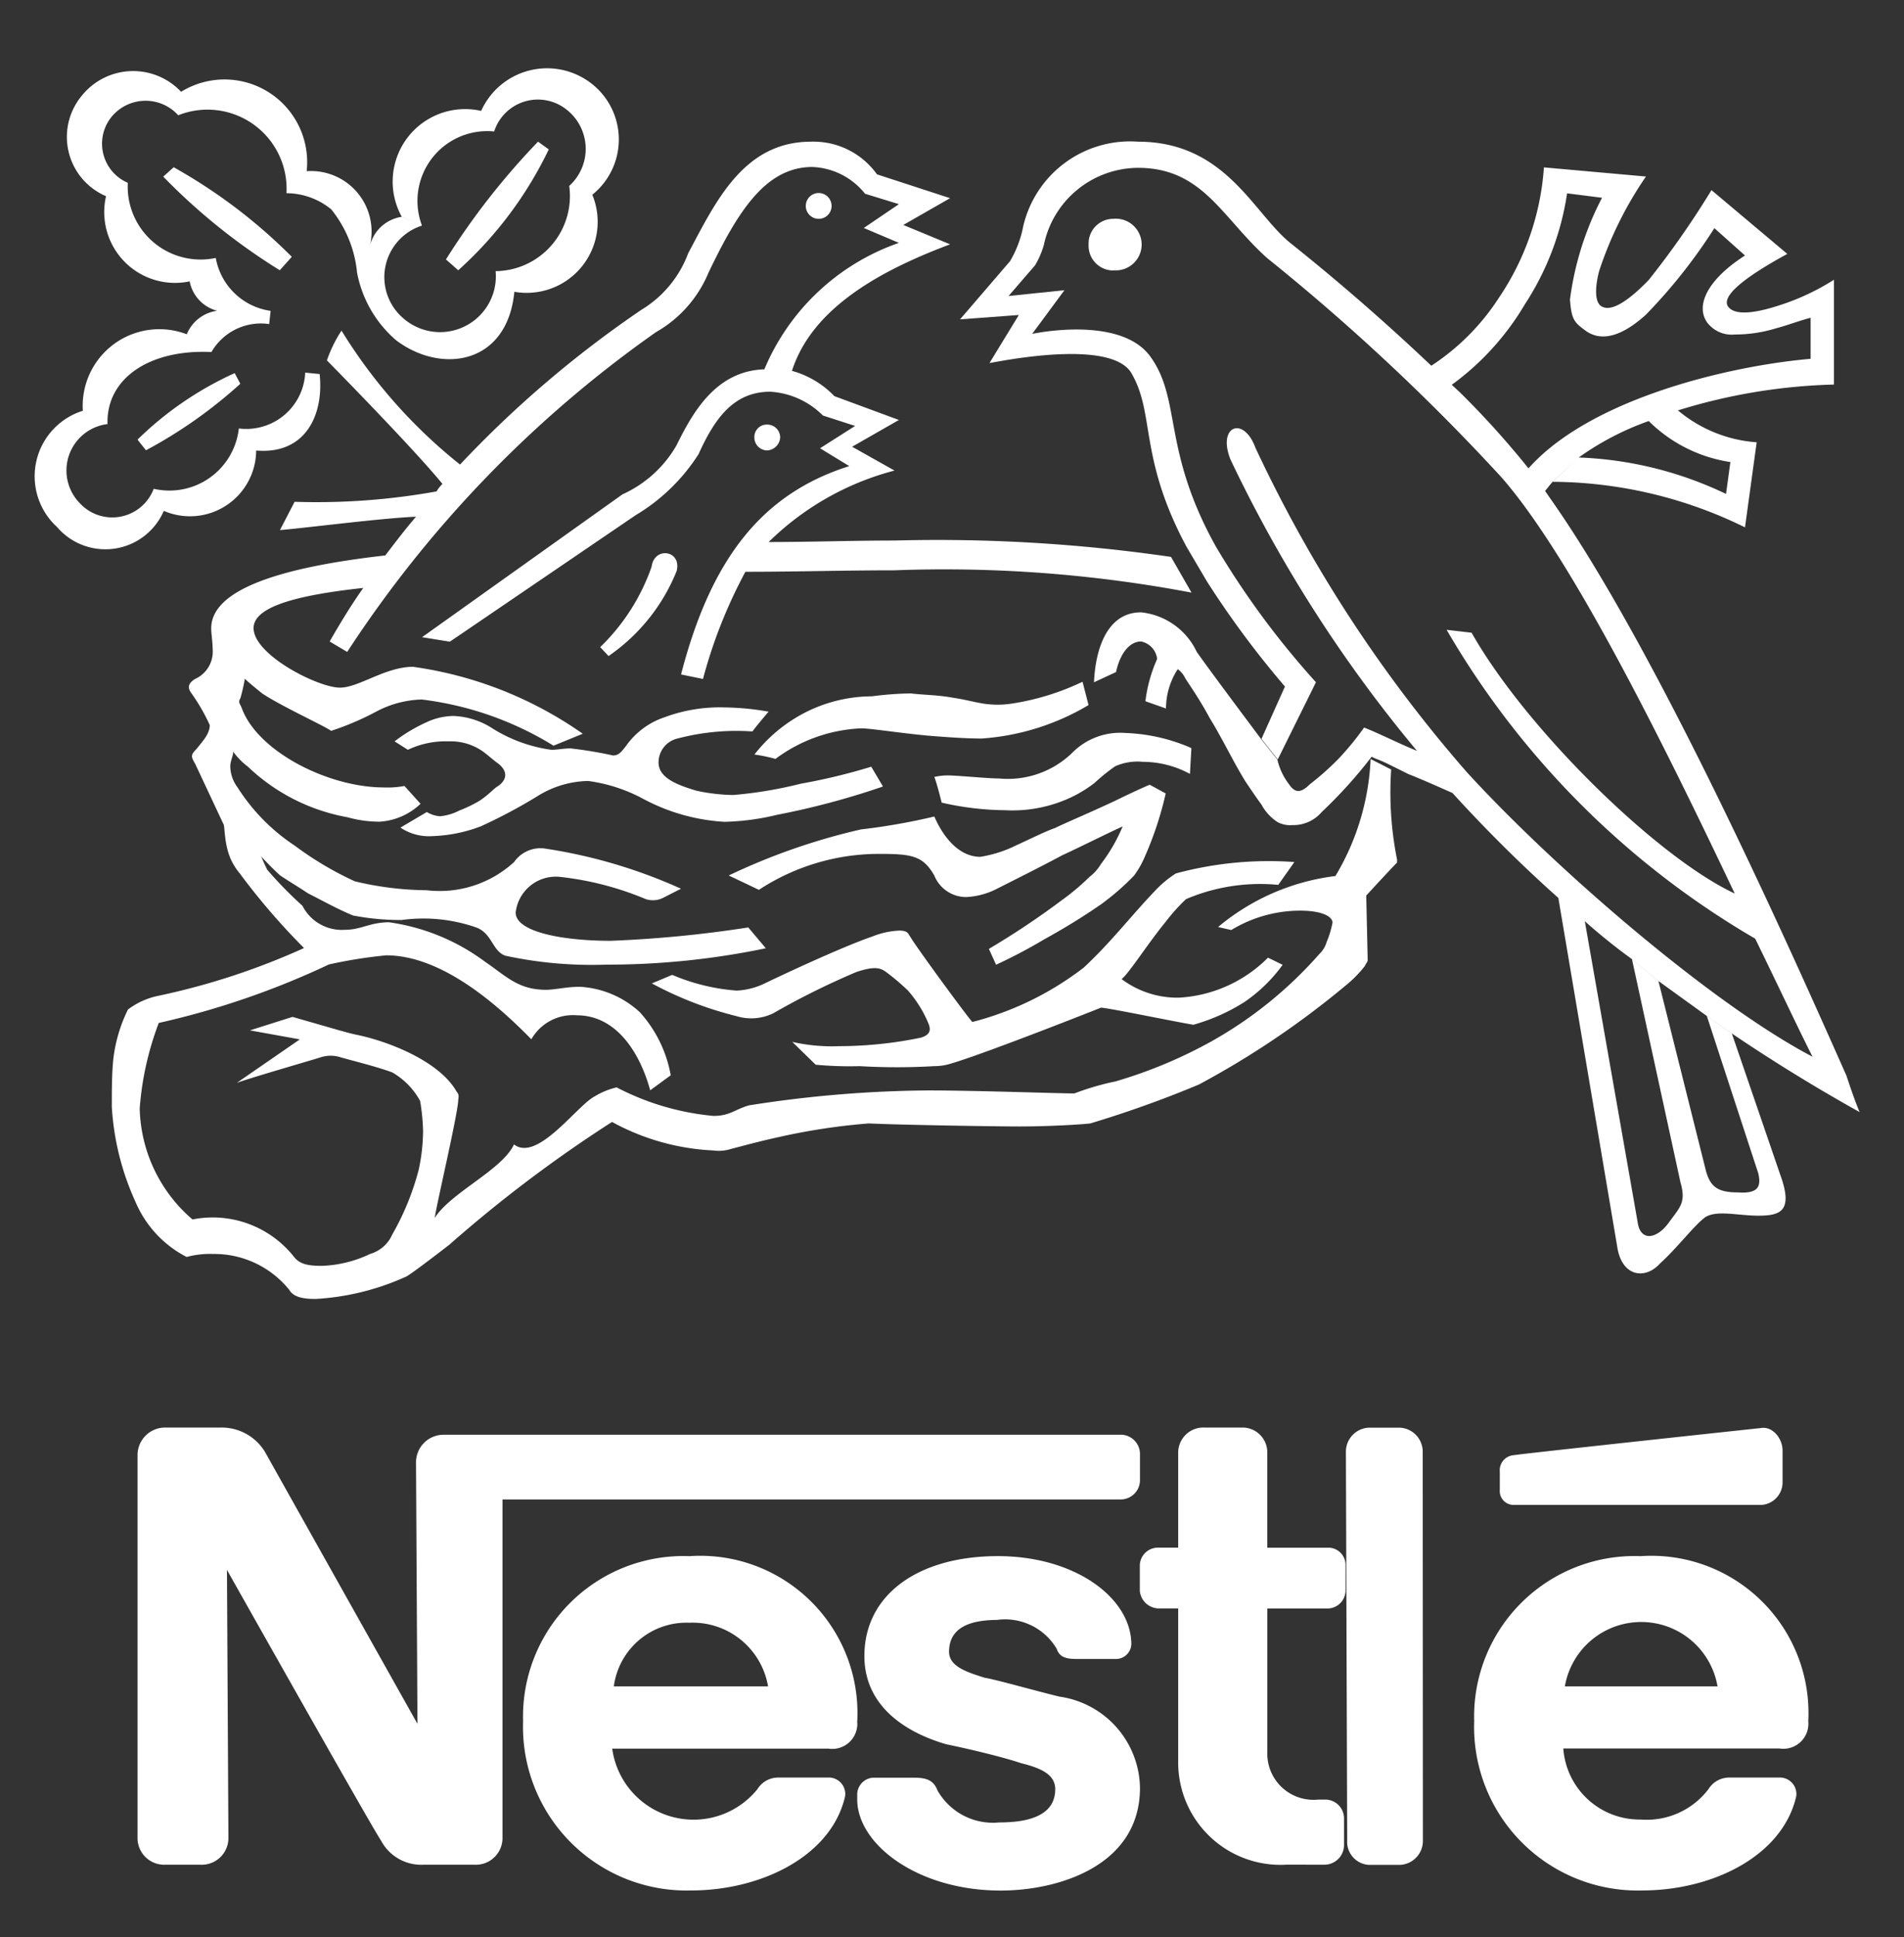
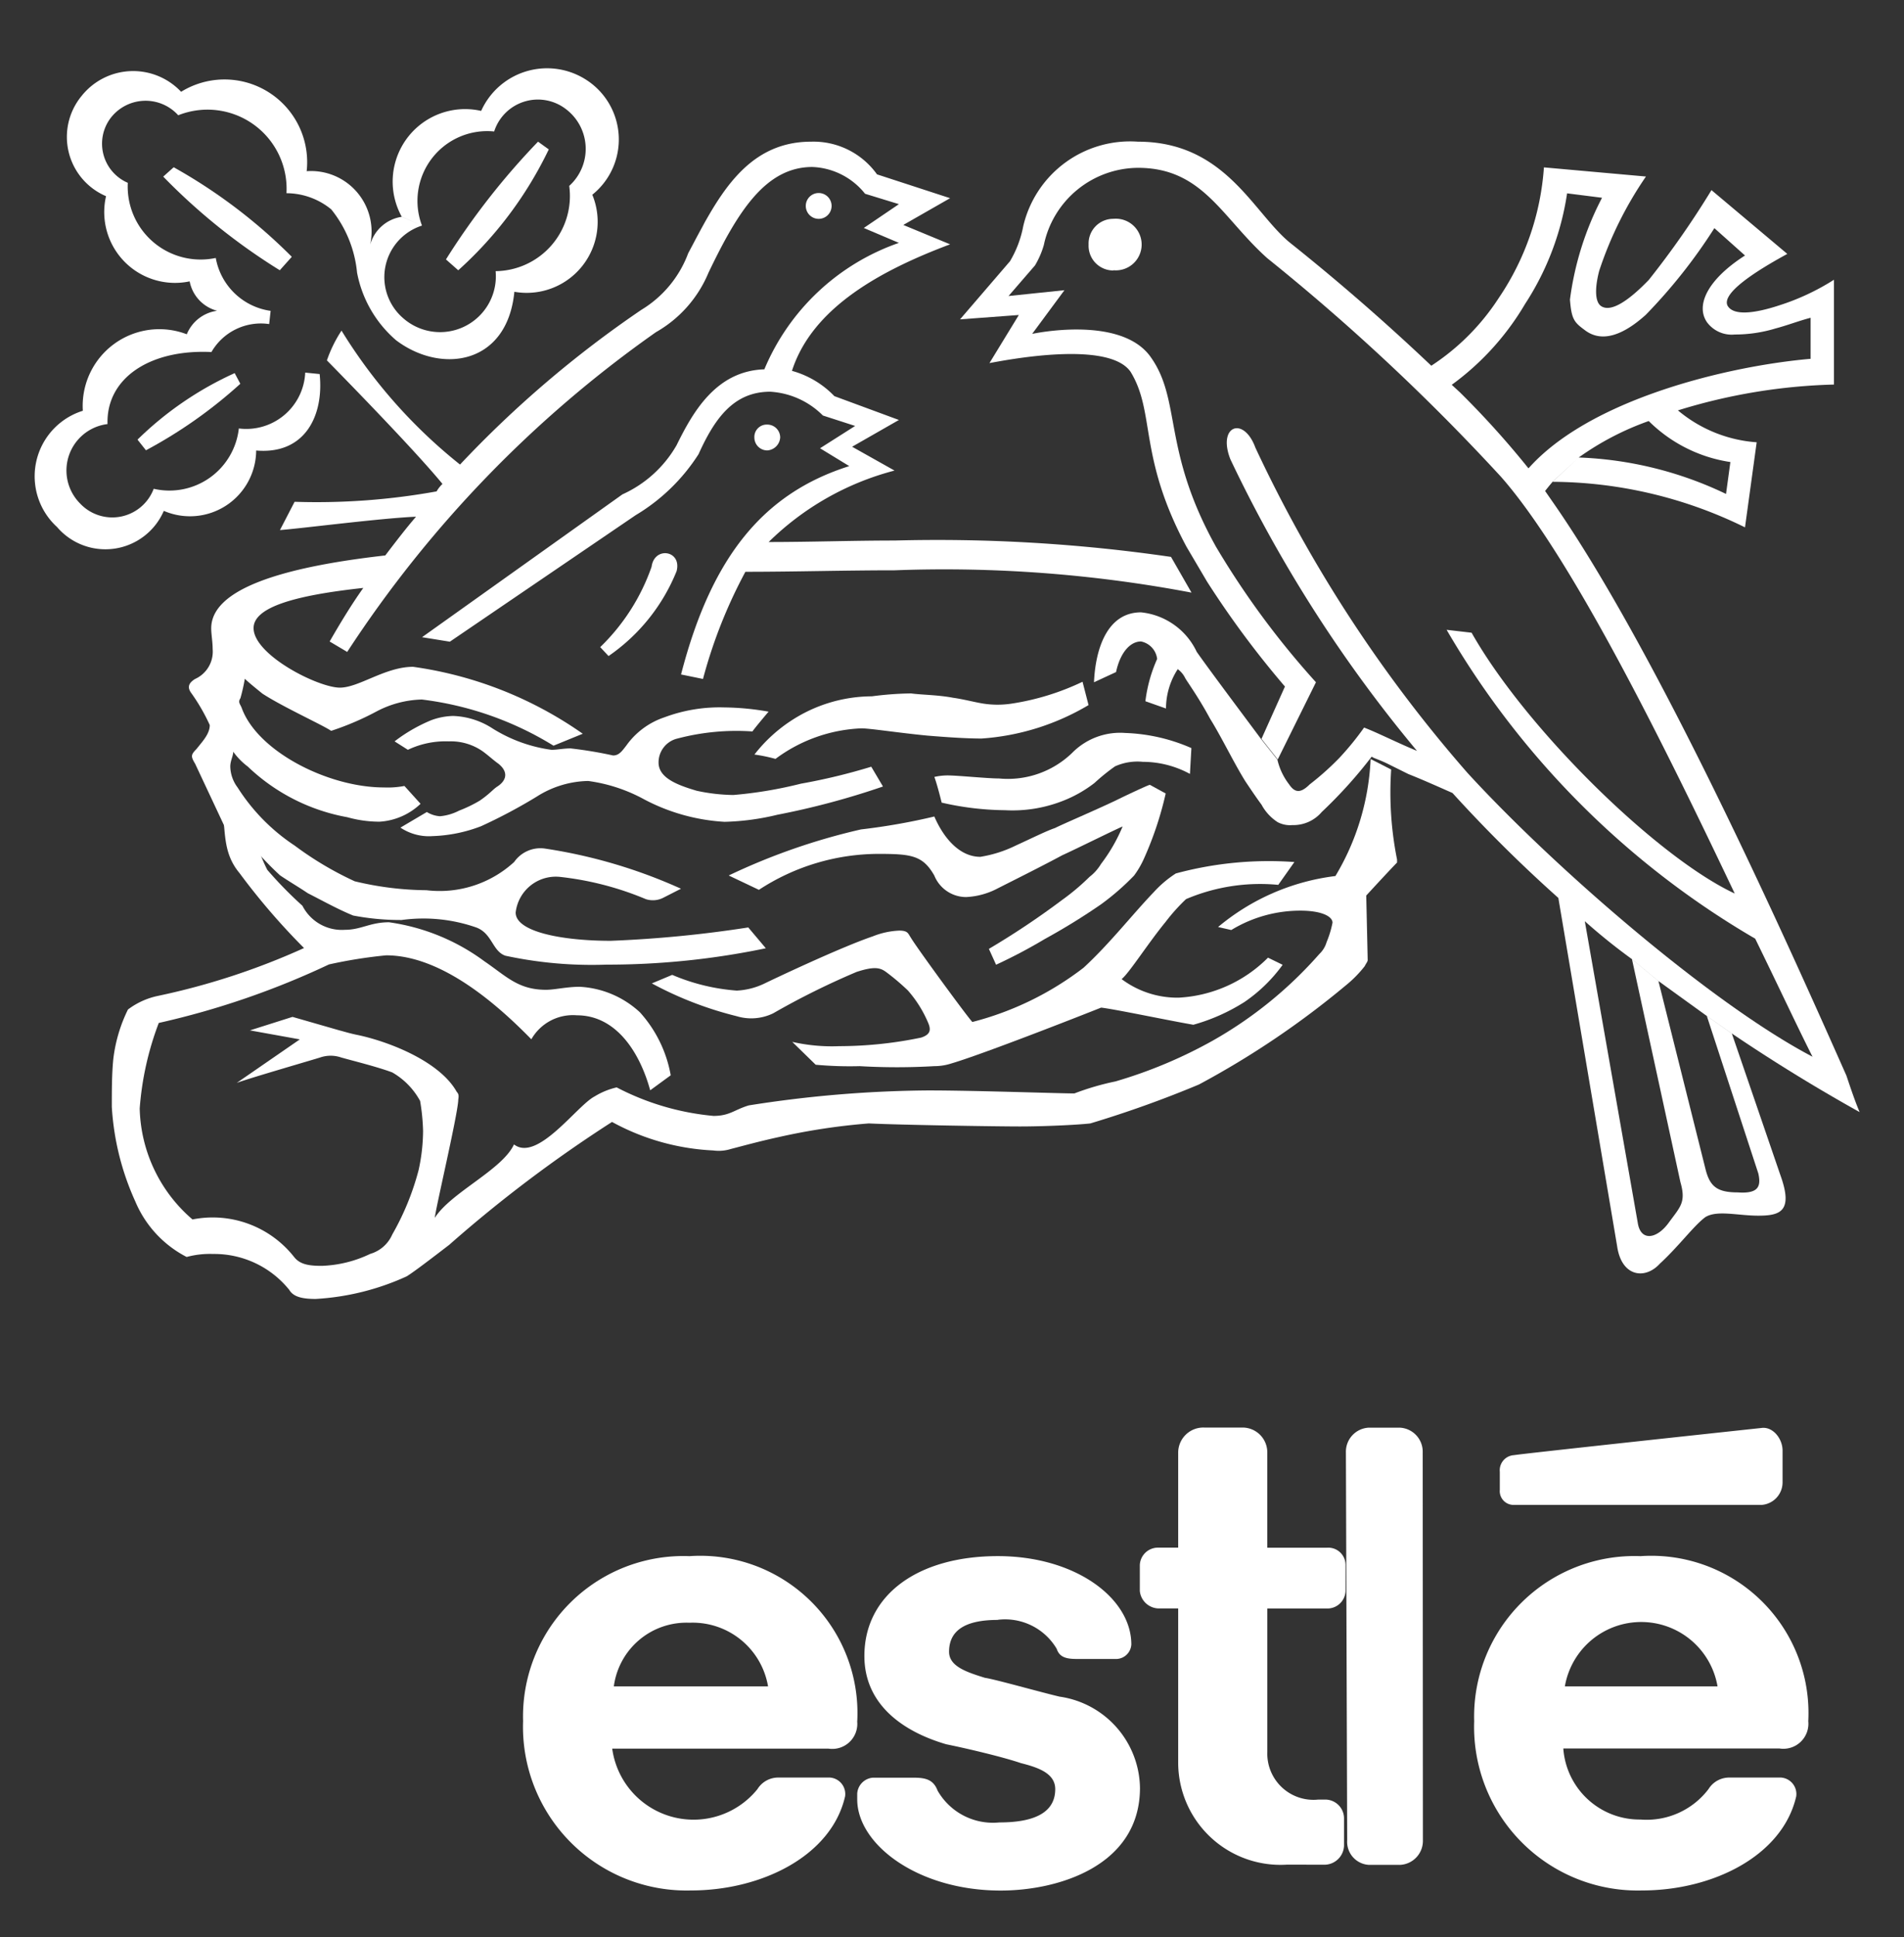
<svg xmlns="http://www.w3.org/2000/svg" width="59" height="60" viewBox="0 0 59 60">
  <rect x="0" y="0" width="59" height="60" fill="#333333" stroke="none" />
  <defs>
    <clipPath id="clip-path">
      <rect id="Rectangle_2741" data-name="Rectangle 2741" width="59" height="60" transform="translate(150 3484)" fill="#fff" stroke="#707070" stroke-width="1" />
    </clipPath>
  </defs>
  <g id="Mask_Group_97" data-name="Mask Group 97" transform="translate(-150 -3484)" clip-path="url(#clip-path)">
    <g id="logo-nestle" transform="translate(151.076 3486.111)">
      <path id="Path_21258" data-name="Path 21258" d="M67.426,6.4a.8.8,0,1,0,0-1.593.765.765,0,0,0-.769.8.765.765,0,0,0,.769.8M58.293,4.808a.4.4,0,0,0,.4-.4.4.4,0,1,0-.8,0,.4.4,0,0,0,.4.4m-6.512,13.54-.258-.276a6.383,6.383,0,0,0,1.592-2.489c.086-.645.947-.507.774.139a5.845,5.845,0,0,1-2.108,2.627M46,5.017a1.676,1.676,0,0,0-.581,2.869,1.729,1.729,0,0,0,2.863-1.458,2.328,2.328,0,0,0,2.281-2.641,1.543,1.543,0,0,0-.09-2.368,1.423,1.423,0,0,0-2.236.683A2.161,2.161,0,0,0,46,5.017l-.626-.273a2.245,2.245,0,0,1,2.46-3.279A2.239,2.239,0,0,1,51.1.509a2.194,2.194,0,0,1,.178,3.552,2.2,2.2,0,0,1-2.415,3.006c-.223,2.276-2.281,2.55-3.667,1.5a3.664,3.664,0,0,1-1.208-2.095,3.674,3.674,0,0,0-.8-1.958,2.2,2.2,0,0,0-1.387-.5A2.451,2.451,0,0,0,38.447,1.6a1.364,1.364,0,0,0-2.1.092,1.32,1.32,0,0,0,.537,2A2.26,2.26,0,0,0,39.61,6.019a2.013,2.013,0,0,0,1.7,1.639l-.045.409a1.769,1.769,0,0,0-1.789.866c-1.923-.092-3.265.82-3.22,2.231a1.448,1.448,0,0,0-.85,2.46,1.371,1.371,0,0,0,2.281-.456A2.164,2.164,0,0,0,40.325,11.3a1.829,1.829,0,0,0,2.057-1.73l.447.045c.135,1.275-.446,2.5-1.967,2.368A2.05,2.05,0,0,1,38,13.852a1.972,1.972,0,0,1-3.309.5,2.126,2.126,0,0,1,.8-3.6,2.375,2.375,0,0,1,3.221-2.369,1.188,1.188,0,0,1,.939-.728,1.169,1.169,0,0,1-.85-.911A2.193,2.193,0,0,1,36.21,4.106a1.994,1.994,0,0,1-.761-3.1A2.041,2.041,0,0,1,38.536.873a2.561,2.561,0,0,1,3.891,2.459,1.876,1.876,0,0,1,1.967,2.277,1.2,1.2,0,0,1,.984-.865L46,5.017Z" transform="translate(-34 -0.141)" fill="#fff" fill-rule="evenodd" />
      <path id="Path_21259" data-name="Path 21259" d="M50.207,3l.333.239a12.021,12.021,0,0,1-2.805,3.744l-.381-.336A22.481,22.481,0,0,1,50.207,3m-9.4,7.168.175.33a14.558,14.558,0,0,1-2.924,2.06l-.262-.33a10.448,10.448,0,0,1,3.011-2.06m1.768-3.6-.37.414a18.93,18.93,0,0,1-3.612-2.9l.324-.29a16.527,16.527,0,0,1,3.658,2.772M40.41,23.7c.136.6,0,1.3.546,1.951a20.847,20.847,0,0,0,2,2.323,21.9,21.9,0,0,1-4.546,1.486,2.327,2.327,0,0,0-.91.418,4.708,4.708,0,0,0-.454,1.534C37,31.873,37,32.384,37,32.895a8.238,8.238,0,0,0,.728,2.928,3.421,3.421,0,0,0,1.591,1.719,2.767,2.767,0,0,1,.819-.093A2.983,2.983,0,0,1,42.5,38.563c.135.233.454.279.818.279a7.847,7.847,0,0,0,2.819-.7c.227-.139.773-.558,1.318-.976A41.724,41.724,0,0,1,52.5,33.36a7.228,7.228,0,0,0,3.137.883,1.247,1.247,0,0,0,.546-.046c.364-.093.863-.233,1.5-.372a19.757,19.757,0,0,1,2.773-.419c1,.048,3.955.094,4.683.094s1.772-.047,2.182-.094A34.23,34.23,0,0,0,70.688,32.2a26.953,26.953,0,0,0,4.546-3.066,3.635,3.635,0,0,0,.591-.6c.045-.093.091-.139.091-.186s-.045-2-.045-2,.683-.743.955-1.022v-.093a10.552,10.552,0,0,1-.182-2.788l-.637-.325a7.694,7.694,0,0,1-1.091,3.624,6.981,6.981,0,0,0-3.636,1.579l.409.093a4.112,4.112,0,0,1,2.137-.6c.682,0,1,.186,1,.372a3.006,3.006,0,0,1-.182.6.826.826,0,0,1-.227.372A12.718,12.718,0,0,1,71.1,30.85a14.452,14.452,0,0,1-3,1.255,8.214,8.214,0,0,0-1.273.372c-.5,0-3.046-.093-4.546-.093a37.1,37.1,0,0,0-5.546.464c-.455.139-.591.325-1.091.325a8.059,8.059,0,0,1-3-.883,2.265,2.265,0,0,0-.682.279c-.546.279-1.774,2.045-2.5,1.487-.363.789-1.955,1.487-2.455,2.276.045-.372.682-3.066.727-3.624,0-.093.046-.186-.045-.279-.546-.976-2.182-1.58-3.09-1.766-.228-.046-.364-.092-.546-.139l-1.454-.418-1.319.418,1.546.279-1.955,1.348c.364-.139,2.456-.743,2.592-.79a1,1,0,0,1,.636,0c.319.093,1.091.279,1.591.465a2.273,2.273,0,0,1,.863.883,6.418,6.418,0,0,1,.092.93,5.791,5.791,0,0,1-.137,1.207,8.178,8.178,0,0,1-.818,2,1.068,1.068,0,0,1-.682.6,3.749,3.749,0,0,1-1.5.371c-.409,0-.682-.045-.863-.279A3.211,3.211,0,0,0,39.5,36.38a4.666,4.666,0,0,1-1.636-3.438,9.372,9.372,0,0,1,.591-2.648,25.363,25.363,0,0,0,5.273-1.812A14.7,14.7,0,0,1,45.5,28.2c1.728,0,3.455,1.533,4.5,2.6a1.482,1.482,0,0,1,1.41-.743c1.227,0,1.955,1.161,2.273,2.323l.636-.465a3.932,3.932,0,0,0-.955-1.951,2.972,2.972,0,0,0-1.864-.79c-.409,0-.773.093-1.046.093-.864,0-1.227-.418-1.909-.883a6.476,6.476,0,0,0-2.955-1.208c-.591,0-.864.233-1.364.233a1.37,1.37,0,0,1-1.319-.744,12.449,12.449,0,0,1-1.091-1.115,5.2,5.2,0,0,1-.409-1.115l-1-.743Z" transform="translate(-34.611 -0.723)" fill="#fff" fill-rule="evenodd" />
      <path id="Path_21260" data-name="Path 21260" d="M42.143,25.031a9.5,9.5,0,0,0,.679.691c.272.185.589.37.861.554.454.231.952.507,1.406.691a7.829,7.829,0,0,0,1.5.139,4.97,4.97,0,0,1,2.311.23c.5.184.5.738.907.876a12.759,12.759,0,0,0,3.128.276,24.069,24.069,0,0,0,4.941-.507l-.544-.645a37.144,37.144,0,0,1-4.261.414c-1.5,0-2.947-.276-2.947-.875a1.252,1.252,0,0,1,1.36-1.106,9.548,9.548,0,0,1,2.675.691.708.708,0,0,0,.544-.046l.544-.277a16,16,0,0,0-4.216-1.244.99.99,0,0,0-.952.414,3.414,3.414,0,0,1-2.72.876,9.806,9.806,0,0,1-2.221-.276A10.287,10.287,0,0,1,43.275,24.8,6.03,6.03,0,0,1,41.507,23a1.114,1.114,0,0,1-.226-.645c0-.185.091-.323.091-.462a2.131,2.131,0,0,0,.453.462,6,6,0,0,0,3.082,1.567,3.709,3.709,0,0,0,1,.139,2.023,2.023,0,0,0,1.27-.554l-.5-.553a2.741,2.741,0,0,1-.635.046c-1.723,0-3.9-1.107-4.4-2.443-.046-.139-.136-.185-.046-.323a6.05,6.05,0,0,0,.136-.6c.091.092.317.276.544.46.635.414,1.858.968,2.131,1.153a8.732,8.732,0,0,0,1.405-.6,3.163,3.163,0,0,1,1.405-.37,10.1,10.1,0,0,1,4.08,1.43l.906-.37a12.034,12.034,0,0,0-5.258-2.073c-.862,0-1.677.645-2.267.645-.679,0-2.675-1.014-2.675-1.844,0-.645,1.27-1.014,3.4-1.244-.363.507-.725,1.106-1.043,1.659l.544.323A36.407,36.407,0,0,1,54.471,8.9,3.793,3.793,0,0,0,56.1,7.056c.906-1.89,1.768-3.272,3.218-3.272a2.193,2.193,0,0,1,1.633.829L62,4.935l-1.088.738L62,6.134a7.015,7.015,0,0,0-4.17,3.917c-1.5.047-2.221,1.337-2.72,2.351a3.676,3.676,0,0,1-1.677,1.521l-6.21,4.424.862.139,5.757-3.918a5.9,5.9,0,0,0,1.949-1.889c.5-1.106,1.088-1.935,2.221-1.935a2.508,2.508,0,0,1,1.632.737l1,.323-1.088.691.906.553c-2.628.83-4.261,2.766-5.213,6.453l.68.139a15.266,15.266,0,0,1,1.314-3.319c1.541,0,3.082-.046,4.624-.046a41.084,41.084,0,0,1,9.2.691l-.635-1.106a50.161,50.161,0,0,0-8.568-.507c-1.314,0-2.584.046-3.9.046a8.681,8.681,0,0,1,3.9-2.213l-1.314-.738L62,11.619,60,10.881a2.882,2.882,0,0,0-1.314-.783c.635-1.983,2.81-3.134,4.9-3.919l-1.45-.6,1.45-.829-2.265-.738A2.419,2.419,0,0,0,59.277,3c-2.085,0-2.947,1.844-3.807,3.457a3.452,3.452,0,0,1-1.451,1.751A33.706,33.706,0,0,0,48.4,13a15.993,15.993,0,0,1-3.672-4.148,4.076,4.076,0,0,0-.453.922c.227.231,2.675,2.719,3.581,3.826a1.009,1.009,0,0,0-.182.231,20.87,20.87,0,0,1-4.4.322l-.454.876c.636-.046,3.129-.369,4.217-.414-.318.368-.635.783-.953,1.2-3.263.368-5.394,1.059-5.394,2.258,0,.184.045.414.045.645a.928.928,0,0,1-.544.922c-.227.138-.227.276-.135.414a5.926,5.926,0,0,1,.589,1.014c0,.276-.227.507-.408.738-.182.185-.182.231-.045.461l.952,2.028,1,.738ZM82.254,13.536a8.873,8.873,0,0,0-.542.706l-.5-.753c1.717-2.4,6.327-3.528,9.039-3.764V8.454c-.362.094-.723.235-1.084.33a4.334,4.334,0,0,1-1.266.188.952.952,0,0,1-.858-.376c-.362-.518,0-1.317,1.175-2.071l-.949-.847A16.643,16.643,0,0,1,85.146,8.36c-.678.612-1.356.894-1.9.47-.317-.234-.406-.329-.452-.94a9.424,9.424,0,0,1,.994-3.153L82.705,4.6A8.575,8.575,0,0,1,81.4,8.031a8.294,8.294,0,0,1-2.53,2.681l-.633-.611a7.124,7.124,0,0,0,2.35-2.259,8.21,8.21,0,0,0,1.4-4.046l3.162.283A11.509,11.509,0,0,0,83.7,7c-.135.518-.135.941.045,1.082.316.236.9-.188,1.491-.8A27.179,27.179,0,0,0,87.179,4.5l2.35,1.976c-1.039.566-2.033,1.223-1.853,1.6.181.33.859.236,1.582,0a7.243,7.243,0,0,0,1.717-.8v3.246a17.8,17.8,0,0,0-4.835.8,4.254,4.254,0,0,0,2.44.988l-.362,2.635a13.649,13.649,0,0,0-5.966-1.411l.814-.753a11.508,11.508,0,0,1,4.564,1.129l.135-.988a4.538,4.538,0,0,1-2.53-1.27,8.736,8.736,0,0,0-2.169,1.129Z" transform="translate(-35.221 -0.723)" fill="#fff" fill-rule="evenodd" />
      <path id="Path_21261" data-name="Path 21261" d="M74.861,21.5l.729-1.625a28.958,28.958,0,0,1-2.414-3.25l-.638-1.082c-1.5-2.8-.956-4.151-1.731-5.415-.683-.992-3.873-.361-4.373-.271l.91-1.489-1.822.135,1.548-1.8a3.332,3.332,0,0,0,.41-1.083A3.4,3.4,0,0,1,71.034,3c2.688,0,3.554,2.166,4.693,3.114q2.414,1.924,4.646,4.061l.637.586a27.492,27.492,0,0,1,2.369,2.663l.5.722c3.279,4.693,7.288,13.673,9.11,17.78.136.406.273.812.409,1.129q-2.033-1.132-3.963-2.437l-.775-.542-1.5-1.083-.82-.677a18.443,18.443,0,0,1-1.458-1.173l1.641,9.342c.091.586.592.5.956,0s.547-.632.365-1.264l-1.5-6.9.82.677,1.458,5.822c.135.542.364.722,1,.722.637.045.728-.181.637-.586l-1.595-4.875.775.542L90.94,35c.41,1.129,0,1.263-.683,1.263-.637,0-1.275-.18-1.64.045-.364.271-.82.9-1.412,1.444-.456.5-1.184.406-1.321-.542L84.062,26.422a44.184,44.184,0,0,1-3.28-3.25c-.409-.18-.911-.406-1.366-.586l-.637-.316c-.274-.135-.456-.18-.5-.225a14.382,14.382,0,0,1-1.548,1.715,1.153,1.153,0,0,1-.911.406.824.824,0,0,1-.456-.091,1.482,1.482,0,0,1-.5-.542c-.135-.18-.319-.451-.5-.722-.365-.586-.729-1.354-1.094-1.94-.364-.677-.729-1.173-.774-1.264a.745.745,0,0,0-.228-.271,2.255,2.255,0,0,0-.364,1.219l-.638-.225a4.526,4.526,0,0,1,.364-1.309.626.626,0,0,0-.5-.542c-.319,0-.637.315-.774.948l-.683.316c.045-1.038.41-2.166,1.458-2.166A2.15,2.15,0,0,1,72.856,18.8c.41.586,1.732,2.346,2,2.708l.5.631a1.979,1.979,0,0,0,.364.767c.182.271.364.271.637,0a8.666,8.666,0,0,0,.911-.812,8.846,8.846,0,0,0,.774-.948c.365.135,1.094.5,1.64.722A42.6,42.6,0,0,1,73.9,12.838c-.41-1.039.409-1.354.774-.362A42.8,42.8,0,0,0,81.238,22.54c2.642,2.888,7.516,7.13,10.7,8.8-.456-.9-1.047-2.166-1.776-3.656A26.455,26.455,0,0,1,80.6,18.118l.774.09c1.685,2.979,5.74,6.95,8.154,8.078-2.186-4.6-5.056-10.424-7.242-12.906a66.091,66.091,0,0,0-7.242-6.77c-1.412-1.262-2-2.8-4.009-2.8A3,3,0,0,0,68.119,6.2a2.656,2.656,0,0,1-.274.632l-.82.948,1.732-.18-1,1.353s2.687-.586,3.644.677c1,1.354.365,2.888,2.05,5.912a26.032,26.032,0,0,0,3.1,4.2l-1.184,2.391-.5-.632Zm-26.451.333L48,21.573a4.988,4.988,0,0,1,1.137-.656,2.077,2.077,0,0,1,.681-.131,2.393,2.393,0,0,1,1.227.393,4.6,4.6,0,0,0,1.818.656c.182,0,.364-.044.591-.044a12.972,12.972,0,0,1,1.317.219c.182,0,.273-.131.409-.306a2.372,2.372,0,0,1,1.182-.876,4.881,4.881,0,0,1,1.863-.306,8.211,8.211,0,0,1,1.364.131s-.409.481-.5.613a7.174,7.174,0,0,0-2.318.218.76.76,0,0,0-.591.744c0,.481.591.7,1.182.875a5.679,5.679,0,0,0,1.136.131,13.056,13.056,0,0,0,2.091-.35,18.558,18.558,0,0,0,2.182-.526l.363.613a24.207,24.207,0,0,1-3.272.875,7.686,7.686,0,0,1-1.636.219,6.072,6.072,0,0,1-2.5-.7A5,5,0,0,0,54,22.8a3.057,3.057,0,0,0-1.591.482,16.39,16.39,0,0,1-1.727.918,4.585,4.585,0,0,1-1.5.307,1.586,1.586,0,0,1-1-.263L49,23.761a.881.881,0,0,0,.409.131A1.61,1.61,0,0,0,50,23.718a4.214,4.214,0,0,0,.636-.307c.319-.218.409-.35.546-.438.272-.175.363-.437.045-.7-.182-.131-.319-.263-.5-.394a1.728,1.728,0,0,0-1.046-.306,2.721,2.721,0,0,0-1.272.263" transform="translate(-36.849 -0.723)" fill="#fff" fill-rule="evenodd" />
      <path id="Path_21262" data-name="Path 21262" d="M62.45,26.389a5.093,5.093,0,0,0-.653-.135,4.7,4.7,0,0,1,1.12-1.037,4.588,4.588,0,0,1,2.519-.766,10.217,10.217,0,0,1,1.212-.09c.327.045.84.045,1.306.135.327.045.653.135.932.18a2.9,2.9,0,0,0,.887,0A7.789,7.789,0,0,0,71.964,24l.186.722a7.476,7.476,0,0,1-3.312,1.036c-.513,0-1.119-.045-1.679-.09-.932-.09-1.772-.225-2.052-.225a4.774,4.774,0,0,0-2.659.947m-.515,4.053L61,30a19.668,19.668,0,0,1,4.1-1.427,19.545,19.545,0,0,0,2.272-.4c.267.624.757,1.249,1.425,1.249a3.881,3.881,0,0,0,1.114-.357c.49-.223.935-.446,1.2-.535.267-.134,1.113-.491,1.87-.847.268-.134,1.025-.491,1.07-.491l.49.268a10.6,10.6,0,0,1-.669,2.007,2.793,2.793,0,0,1-.311.535,7.727,7.727,0,0,1-1.025.892,19.849,19.849,0,0,1-1.736,1.07,16.262,16.262,0,0,1-1.515.8l-.223-.491a25.036,25.036,0,0,0,2.272-1.517,7.072,7.072,0,0,0,.847-.714,1.428,1.428,0,0,0,.356-.4,5.2,5.2,0,0,0,.669-1.16c-.312.134-1.382.669-1.872.892-.578.312-1.47.758-2,1.026a2.32,2.32,0,0,1-.98.268A1.066,1.066,0,0,1,67.37,30c-.357-.624-.713-.669-1.737-.669a6.789,6.789,0,0,0-3.7,1.115" transform="translate(-39.495 -4.996)" fill="#fff" fill-rule="evenodd" />
      <path id="Path_21263" data-name="Path 21263" d="M65.972,25.713s-.137-.562-.228-.8a1.825,1.825,0,0,1,.409-.047c.319,0,1.229.094,1.593.094a2.866,2.866,0,0,0,2.276-.8,2.086,2.086,0,0,1,1.638-.609,5.561,5.561,0,0,1,2.049.468l-.045.8a3.067,3.067,0,0,0-1.457-.374,1.693,1.693,0,0,0-.864.14,6.15,6.15,0,0,0-.637.515,3.926,3.926,0,0,1-1,.562,4.267,4.267,0,0,1-1.775.281,9.027,9.027,0,0,1-1.956-.234m-8.989,5.6.635-.266a6.276,6.276,0,0,0,2,.487,2.213,2.213,0,0,0,.862-.221c.182-.088,2.314-1.106,3.356-1.46a2.474,2.474,0,0,1,.816-.177c.272,0,.272.088.362.221.182.31,1.77,2.477,1.905,2.609a9.544,9.544,0,0,0,3.447-1.681c.816-.752,1.5-1.637,2.178-2.344a3.394,3.394,0,0,1,.68-.575,11.044,11.044,0,0,1,3.674-.354l-.5.707a5.862,5.862,0,0,0-2.858.442,5.869,5.869,0,0,0-.636.709c-.544.663-1.133,1.591-1.36,1.768a2.879,2.879,0,0,0,1.768.575,4.219,4.219,0,0,0,2.768-1.239l.454.221a4.8,4.8,0,0,1-1.18,1.15,5.939,5.939,0,0,1-1.587.707c-.772-.133-2.449-.486-2.858-.531-1.452.576-3.855,1.5-4.627,1.725a1.714,1.714,0,0,1-.544.088,19.938,19.938,0,0,1-2.313,0,11.515,11.515,0,0,1-1.361-.044l-.726-.708a5.539,5.539,0,0,0,1.452.133,12.531,12.531,0,0,0,2.54-.265c.271-.088.317-.221.226-.442a3.682,3.682,0,0,0-.635-1.018,7.1,7.1,0,0,0-.68-.575c-.182-.132-.363-.177-.908,0a23.791,23.791,0,0,0-2.585,1.282,1.556,1.556,0,0,1-1.134.089,11.163,11.163,0,0,1-2.631-1.017M60.567,14.8a.428.428,0,0,0,.4-.4.4.4,0,0,0-.4-.4.383.383,0,0,0-.4.4.4.4,0,0,0,.4.4m20.31,31.029a.745.745,0,0,0-.7-.762h-.98a.745.745,0,0,0-.7.762l.04,12.016a.714.714,0,0,0,.666.762h.98a.744.744,0,0,0,.7-.762Zm2.389.6v.562a.428.428,0,0,0,.436.468h7.672a.7.7,0,0,0,.654-.7v-.983c0-.374-.305-.749-.654-.7,0,0-7.411.795-7.672.842a.469.469,0,0,0-.436.515M76.68,58.6A3.17,3.17,0,0,1,73.3,55.465v-4.8h-.618a.6.6,0,0,1-.571-.538v-.807a.563.563,0,0,1,.571-.538H73.3V45.825a.779.779,0,0,1,.808-.762H75.3a.768.768,0,0,1,.761.762v2.959h1.854a.535.535,0,0,1,.571.538v.807a.562.562,0,0,1-.571.538H76.062v4.439a1.431,1.431,0,0,0,1.569,1.48h.19a.583.583,0,0,1,.618.582v.852a.612.612,0,0,1-.618.583ZM55.812,53.08a2.27,2.27,0,0,1,2.342-1.972,2.37,2.37,0,0,1,2.437,1.972Zm7.543,1.075a4.871,4.871,0,0,0-5.2-5.109A4.969,4.969,0,0,0,53,54.156,5.07,5.07,0,0,0,58.2,59.4c2.2,0,4.357-1.075,4.778-2.914a.511.511,0,0,0-.468-.583H60.918a.755.755,0,0,0-.656.359,2.544,2.544,0,0,1-4.5-1.255h6.7a.776.776,0,0,0,.89-.852ZM85.282,53.08a2.4,2.4,0,0,1,4.731,0Zm7.543,1.075a4.871,4.871,0,0,0-5.2-5.109,4.969,4.969,0,0,0-5.153,5.11,5.07,5.07,0,0,0,5.2,5.244c2.2,0,4.357-1.075,4.779-2.914a.512.512,0,0,0-.469-.583H90.388a.754.754,0,0,0-.656.359,2.408,2.408,0,0,1-2.109.941,2.369,2.369,0,0,1-2.389-2.2h6.7a.776.776,0,0,0,.89-.852Z" transform="translate(-37.867 -2.961)" fill="#fff" fill-rule="evenodd" />
-       <path id="Path_21264" data-name="Path 21264" d="M68.473,53.223H47.492a.854.854,0,0,0-.863.846l.045,8.107s-4.5-8.017-4.723-8.419A1.57,1.57,0,0,0,40.589,53H38.863a.854.854,0,0,0-.863.846V65.694a.827.827,0,0,0,.863.846h1.09a.827.827,0,0,0,.863-.846l-.045-8.285s4.542,8.062,4.769,8.374a1.41,1.41,0,0,0,1.317.757h1.589a.827.827,0,0,0,.863-.846V55.227H68.473a.6.6,0,0,0,.59-.579V53.8a.6.6,0,0,0-.59-.579" transform="translate(-34.814 -10.898)" fill="#fff" fill-rule="evenodd" />
      <path id="Path_21265" data-name="Path 21265" d="M70.358,59.972a1.858,1.858,0,0,1,1.824.9c.088.268.311.313.621.313h1.246a.477.477,0,0,0,.445-.448C74.495,59.3,72.76,58,70.358,58c-2.491,0-4.136,1.211-4.136,3.093,0,1.479,1.157,2.331,2.535,2.734.667.135,1.779.4,2.312.583.534.135,1.067.314,1.067.807,0,.807-.8,1.031-1.734,1.031a1.975,1.975,0,0,1-1.912-.986c-.134-.358-.4-.4-.757-.4H66.489a.527.527,0,0,0-.489.492v.18c0,1.389,1.868,2.824,4.448,2.824,1.779,0,4.314-.761,4.314-3.182a2.9,2.9,0,0,0-2.491-2.824c-.578-.135-2-.538-2.313-.583-.578-.179-1.112-.358-1.112-.807,0-.762.667-.986,1.513-.986" transform="translate(-40.513 -11.916)" fill="#fff" fill-rule="evenodd" />
    </g>
  </g>
</svg>